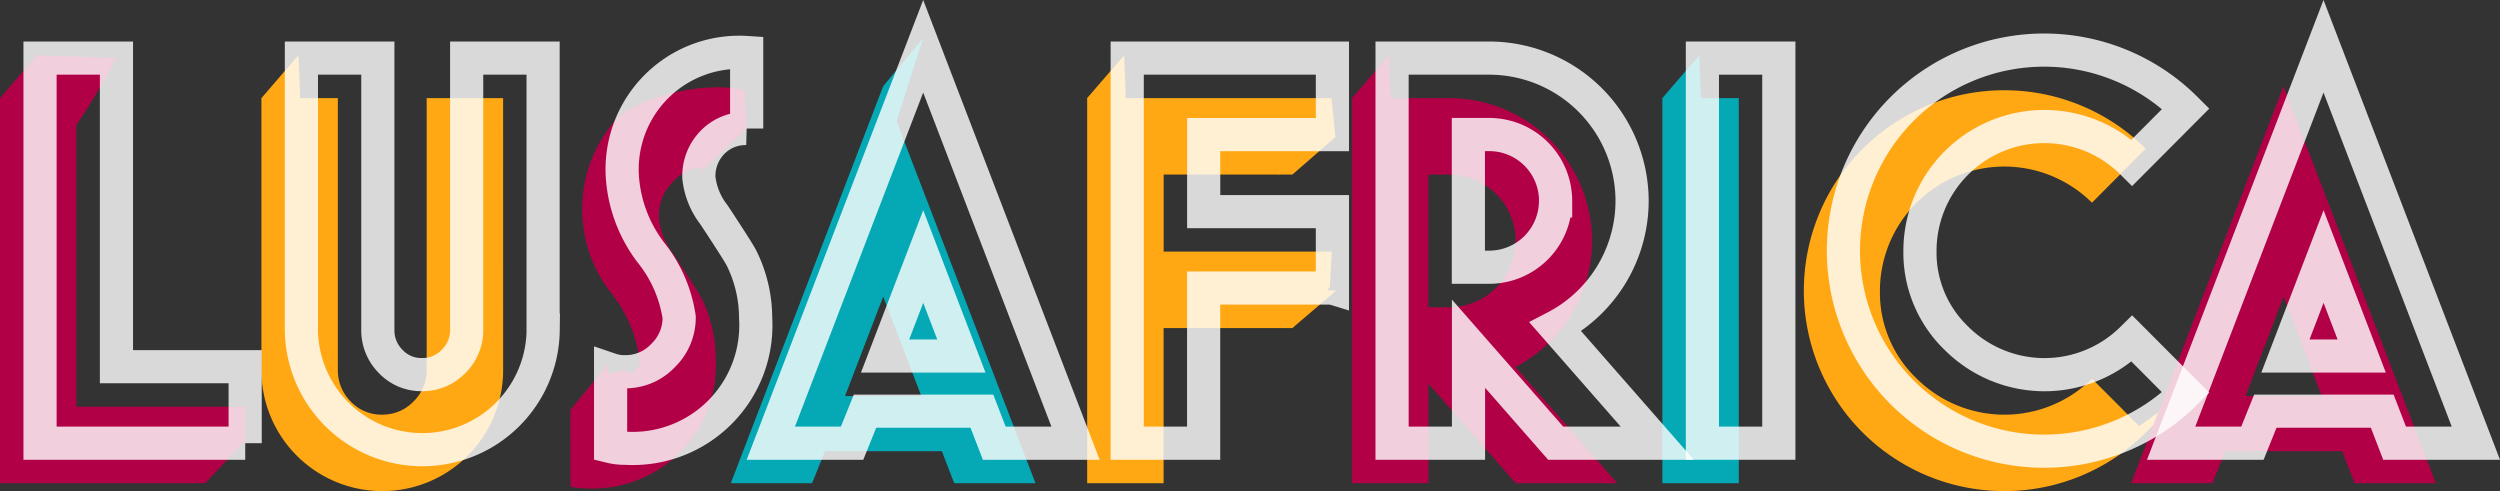
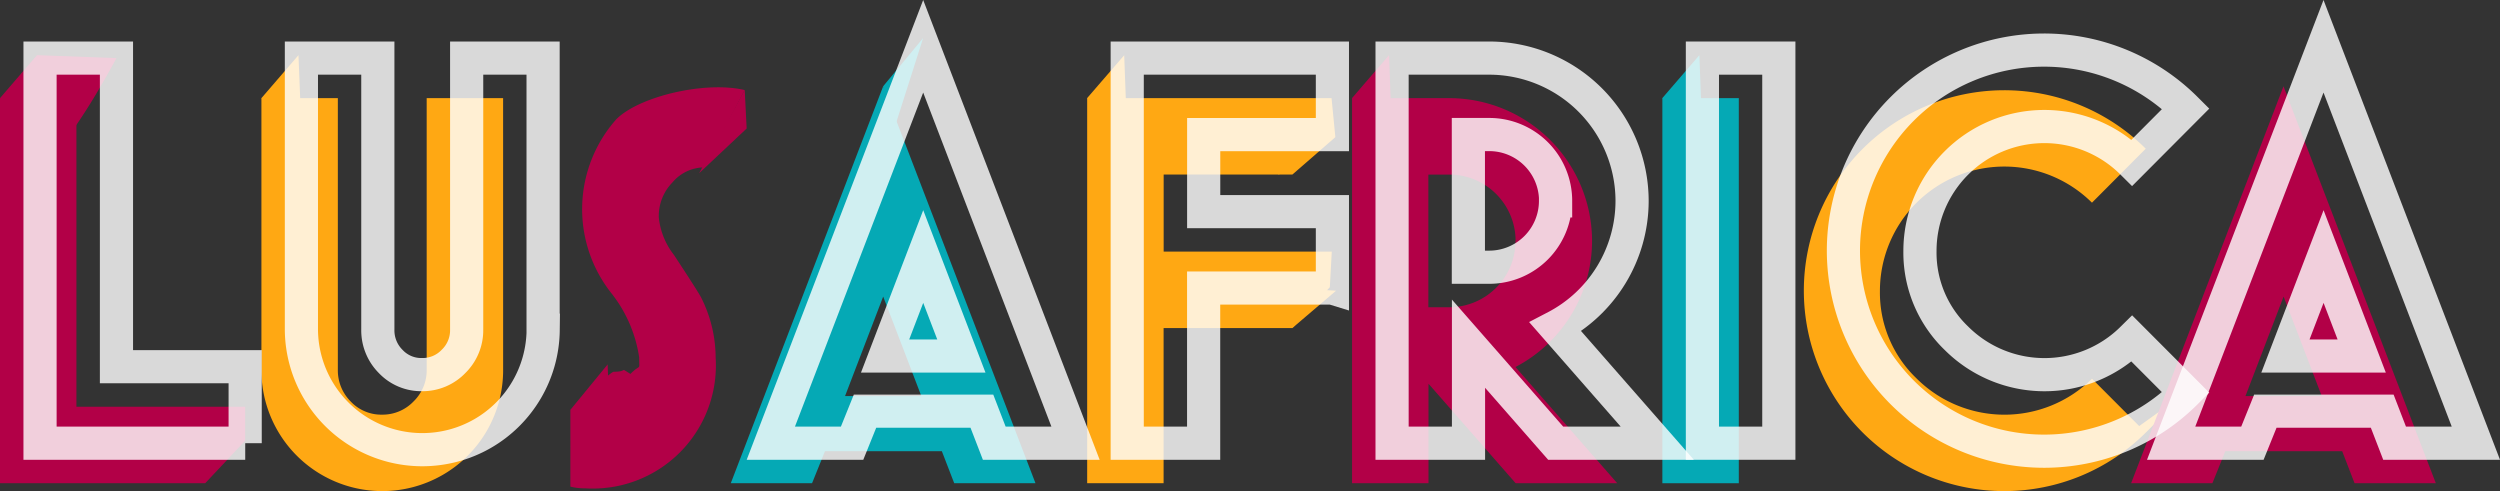
<svg xmlns="http://www.w3.org/2000/svg" viewBox="0 0 150.735 29.612">
  <rect x="0" y="0" width="150.735" height="29.612" fill="#333333" stroke="none" />
  <defs>
    <style>
      .cls-1 {
        fill: #b20047;
      }

      .cls-2 {
        fill: #ffa813;
      }

      .cls-3 {
        fill: #05a9b5;
      }

      .cls-4 {
        fill: none;
        stroke: rgba(255,255,255,0.81);
        stroke-miterlimit: 10;
        stroke-width: 2px;
      }
    </style>
  </defs>
  <g id="Logo" transform="translate(0 2.289)">
    <path id="Tracé_115" data-name="Tracé 115" class="cls-1" d="M0,30.893,2.231,28.3l4.791.179S4.239,33.745,2.816,34.5c-.322.172-1.174-2.94-1.229-2.94A8.285,8.285,0,0,1,0,30.893Z" transform="translate(0 -27.265)" />
    <path id="Tracé_116" data-name="Tracé 116" class="cls-1" d="M12.372,122.419H0V99.2H4.608v18.607H14.782v2.048Z" transform="translate(0 -95.572)" />
    <path id="Tracé_117" data-name="Tracé 117" class="cls-2" d="M431,30.893l2.235-2.593.179,4.517Z" transform="translate(-415.238 -27.265)" />
    <path id="Tracé_118" data-name="Tracé 118" class="cls-2" d="M445.574,115.606a7.287,7.287,0,1,1-14.574,0V99.2h4.608v16.377a2.645,2.645,0,0,0,.775,1.913,2.53,2.53,0,0,0,1.887.794,2.58,2.58,0,0,0,1.9-.794,2.618,2.618,0,0,0,.794-1.913V99.2h4.608Z" transform="translate(-415.238 -95.572)" />
    <path id="Tracé_119" data-name="Tracé 119" class="cls-1" d="M1152.5,90.725l2.871-2.7-.117-2.326Z" transform="translate(-1110.352 -82.566)" />
    <path id="Tracé_120" data-name="Tracé 120" class="cls-1" d="M949.544,97.5a7.427,7.427,0,0,1-7.863,7.874,3.531,3.531,0,0,1-.881-.1v-4.645c.248.091,2.282-2.286,2.618-2.286.881,0,.289-.3.987.132.644-.655.527-.117.527-1a8.175,8.175,0,0,0-1.712-3.913,8.162,8.162,0,0,1,.34-10.448c1.368-1.368,5.336-2.319,7.735-1.755l-2.436,4.663a2.53,2.53,0,0,0-1.92.907,2.892,2.892,0,0,0-.823,2.121,4.4,4.4,0,0,0,.907,2.242q1.41,2.139,1.646,2.578A8.115,8.115,0,0,1,949.544,97.5Z" transform="translate(-906.394 -78.219)" />
    <path id="Tracé_121" data-name="Tracé 121" class="cls-1" d="M940.7,545.569l2.414-2.414-.179-4.955-2.234,2.724Z" transform="translate(-906.298 -518.517)" />
    <path id="Tracé_122" data-name="Tracé 122" class="cls-3" d="M1456,2.915,1458.414,0l-1.96,6.155Z" transform="translate(-1402.752)" />
    <path id="Tracé_123" data-name="Tracé 123" class="cls-3" d="M1223.173,103.632h-4.9l-.746-1.931h-7.047l-.779,1.931h-4.9l9.187-23.932Zm-6.883-5.255-2.3-6-2.3,6Z" transform="translate(-1160.739 -76.785)" />
    <path id="Tracé_124" data-name="Tracé 124" class="cls-2" d="M2029.594,159.512l-2.6,2.2L2023.9,159.3h5.507" transform="translate(-1949.883 -153.474)" />
    <path id="Tracé_125" data-name="Tracé 125" class="cls-2" d="M2130.6,414.714l2.64-2.253-2.64-.161Z" transform="translate(-2052.682 -397.222)" />
    <path id="Tracé_126" data-name="Tracé 126" class="cls-2" d="M1804.768,113.064h-7.76v9.355H1792.4V99.2h14.735l.23,2.352-2.593,2.256h-7.76v4.645h10.137l-.117,2.147Z" transform="translate(-1726.85 -95.572)" />
    <path id="Tracé_127" data-name="Tracé 127" class="cls-2" d="M1792.3,30.989l2.238-2.589.176,4.787Z" transform="translate(-1726.754 -27.361)" />
    <path id="Tracé_128" data-name="Tracé 128" class="cls-1" d="M2245.089,122.419h-6.125l-5.255-6v6H2229.1V99.2h5.862a8.623,8.623,0,0,1,8.609,8.612,8.59,8.59,0,0,1-4.619,7.6Zm-6.129-14.61a4,4,0,0,0-4-4H2233.7v8h1.254a4,4,0,0,0,4-4Z" transform="translate(-2147.579 -95.572)" />
    <path id="Tracé_129" data-name="Tracé 129" class="cls-1" d="M2229,30.893l2.234-2.593.179,4.791Z" transform="translate(-2147.483 -27.265)" />
    <path id="Tracé_130" data-name="Tracé 130" class="cls-3" d="M2740.6,30.893l2.235-2.593.179,4.791Z" transform="translate(-2640.373 -27.265)" />
    <path id="Tracé_131" data-name="Tracé 131" class="cls-3" d="M2745.308,122.419H2740.7V99.2h4.608Z" transform="translate(-2640.469 -95.572)" />
    <path id="Tracé_132" data-name="Tracé 132" class="cls-2" d="M2993.844,106.844a12.085,12.085,0,1,1,0-17.119L2990.6,92.98a7.5,7.5,0,0,0-12.785,5.325,7.157,7.157,0,0,0,2.2,5.263,7.514,7.514,0,0,0,10.587.026Z" transform="translate(-2864.467 -83.048)" />
    <path id="Tracé_133" data-name="Tracé 133" class="cls-2" d="M3514.48,587.114l2.414-2.414-3.295,2.362Z" transform="translate(-3385.103 -563.317)" />
    <g id="Groupe_36" data-name="Groupe 36" transform="translate(128.493 2.915)">
      <g id="Groupe_35" data-name="Groupe 35">
        <g id="Groupe_34" data-name="Groupe 34">
          <g id="Groupe_33" data-name="Groupe 33">
            <path id="Tracé_134" data-name="Tracé 134" class="cls-1" d="M3531.873,103.632h-4.9l-.746-1.931h-7.047l-.779,1.931h-4.9l9.187-23.932Zm-6.879-5.255-2.3-6-2.3,6Z" transform="translate(-3513.5 -79.7)" />
          </g>
        </g>
      </g>
    </g>
    <g id="Groupe_38" data-name="Groupe 38" transform="translate(2.414 0.501)">
      <g id="Groupe_37" data-name="Groupe 37">
        <path id="Tracé_135" data-name="Tracé 135" class="cls-4" d="M78.372,56.419H66V33.2h4.608V51.807h7.76v4.612Z" transform="translate(-66 -32.487)" />
        <path id="Tracé_136" data-name="Tracé 136" class="cls-4" d="M511.477,49.606a7.289,7.289,0,0,1-14.577,0V33.2h4.608V49.577a2.645,2.645,0,0,0,.775,1.913,2.53,2.53,0,0,0,1.887.794,2.58,2.58,0,0,0,1.9-.794,2.618,2.618,0,0,0,.794-1.913V33.2h4.608V49.606Z" transform="translate(-481.141 -32.487)" />
-         <path id="Tracé_137" data-name="Tracé 137" class="cls-4" d="M1015.444,39.889a7.427,7.427,0,0,1-7.863,7.874,3.532,3.532,0,0,1-.881-.1V43.016a2.551,2.551,0,0,0,.881.135,3.107,3.107,0,0,0,2.289-.984,3.181,3.181,0,0,0,.965-2.3,8.173,8.173,0,0,0-1.712-3.913,8.466,8.466,0,0,1-1.712-4.524,7.058,7.058,0,0,1,7.493-7.526v4.582a2.765,2.765,0,0,0-2.059.834,2.892,2.892,0,0,0-.823,2.121,4.4,4.4,0,0,0,.907,2.242q1.41,2.139,1.646,2.578A8.152,8.152,0,0,1,1015.444,39.889Z" transform="translate(-972.298 -23.527)" />
        <path id="Tracé_138" data-name="Tracé 138" class="cls-4" d="M1289.173,37.632h-4.9l-.746-1.931h-7.047l-.779,1.931h-4.9l9.187-23.932Zm-6.883-5.255-2.3-6-2.3,6Z" transform="translate(-1226.739 -13.7)" />
        <path id="Tracé_139" data-name="Tracé 139" class="cls-4" d="M1870.769,47.064h-7.761v9.355H1858.4V33.2h12.372v4.612h-7.761v4.645h7.761v4.608Z" transform="translate(-1792.85 -32.487)" />
        <path id="Tracé_140" data-name="Tracé 140" class="cls-4" d="M2311.089,56.419h-6.125l-5.256-6v6H2295.1V33.2h5.862a8.622,8.622,0,0,1,8.609,8.613,8.587,8.587,0,0,1-4.619,7.6Zm-6.129-14.61a4,4,0,0,0-4-4H2299.7v8h1.255a4,4,0,0,0,4-4Z" transform="translate(-2213.58 -32.487)" />
        <path id="Tracé_141" data-name="Tracé 141" class="cls-4" d="M2811.308,56.419H2806.7V33.2h4.608Z" transform="translate(-2706.469 -32.487)" />
        <path id="Tracé_142" data-name="Tracé 142" class="cls-4" d="M3059.844,40.844A12.1,12.1,0,0,1,3039.2,32.3a12.1,12.1,0,0,1,20.644-8.576L3056.6,26.98a7.5,7.5,0,0,0-12.785,5.325,7.157,7.157,0,0,0,2.2,5.263,7.514,7.514,0,0,0,10.587.026Z" transform="translate(-2930.467 -19.962)" />
        <path id="Tracé_143" data-name="Tracé 143" class="cls-4" d="M3597.873,37.632h-4.9l-.746-1.931h-7.047l-.78,1.931h-4.9l9.187-23.932Zm-6.883-5.255-2.3-6-2.3,6Z" transform="translate(-3451.007 -13.7)" />
      </g>
    </g>
  </g>
</svg>